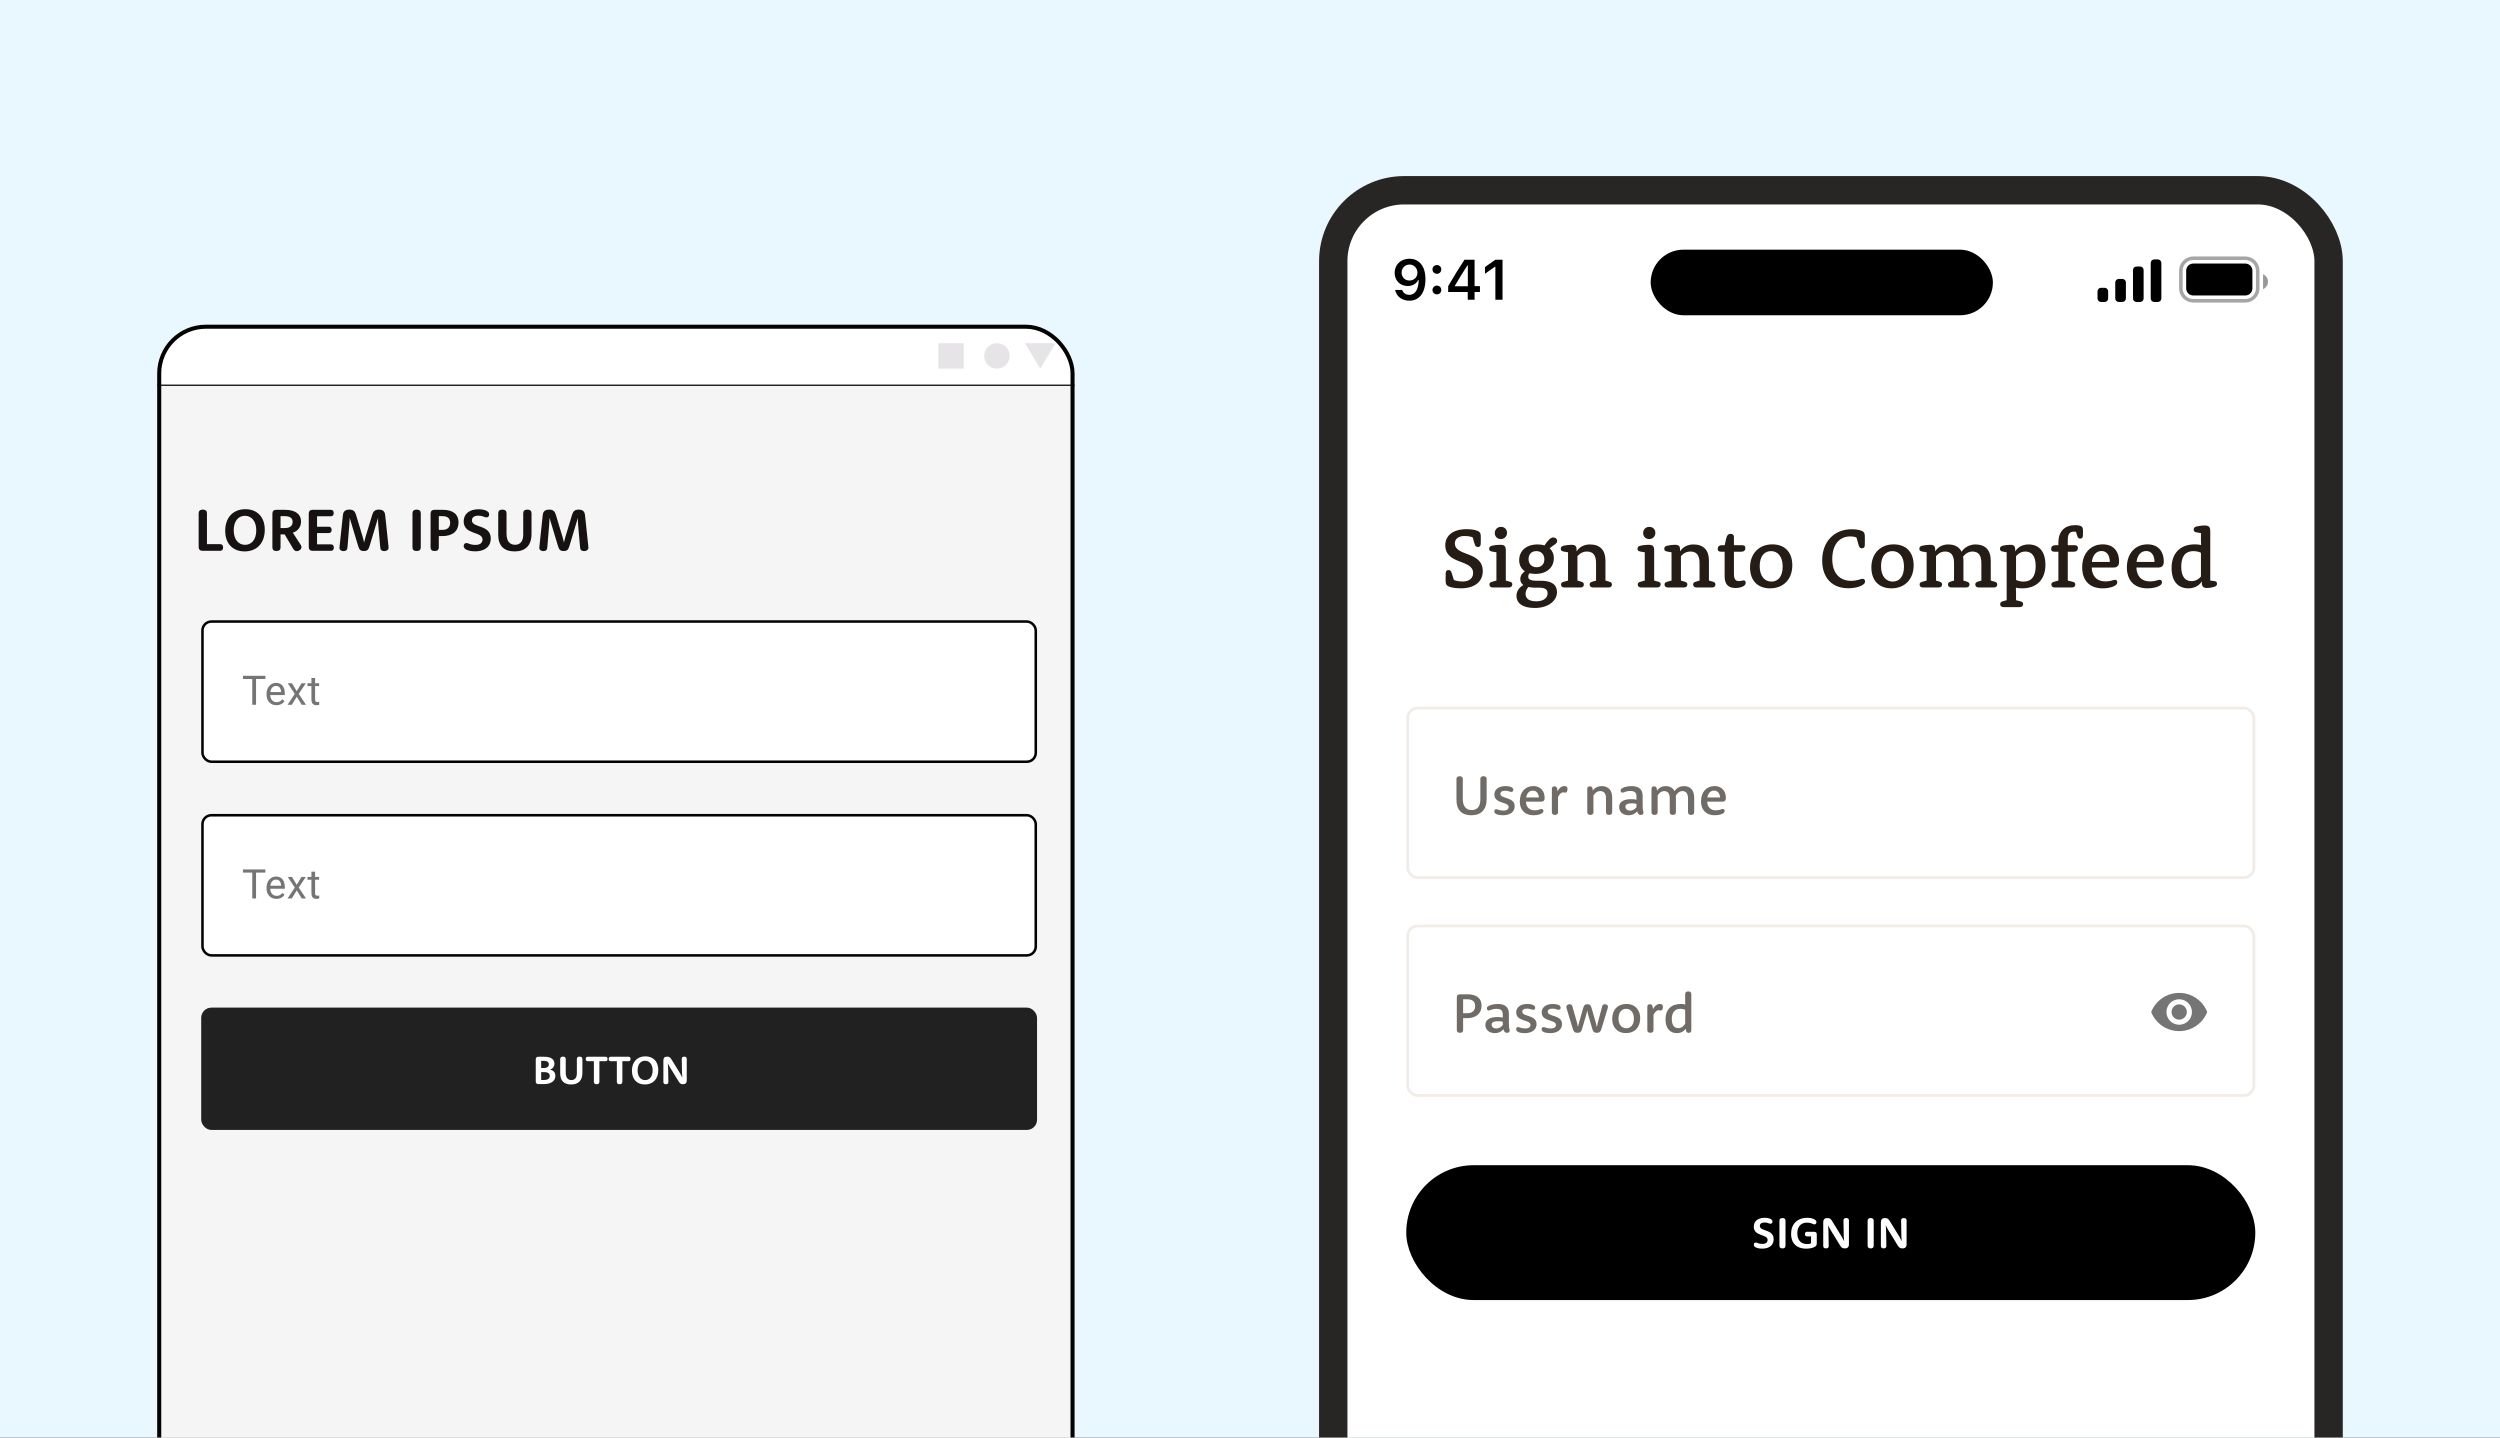
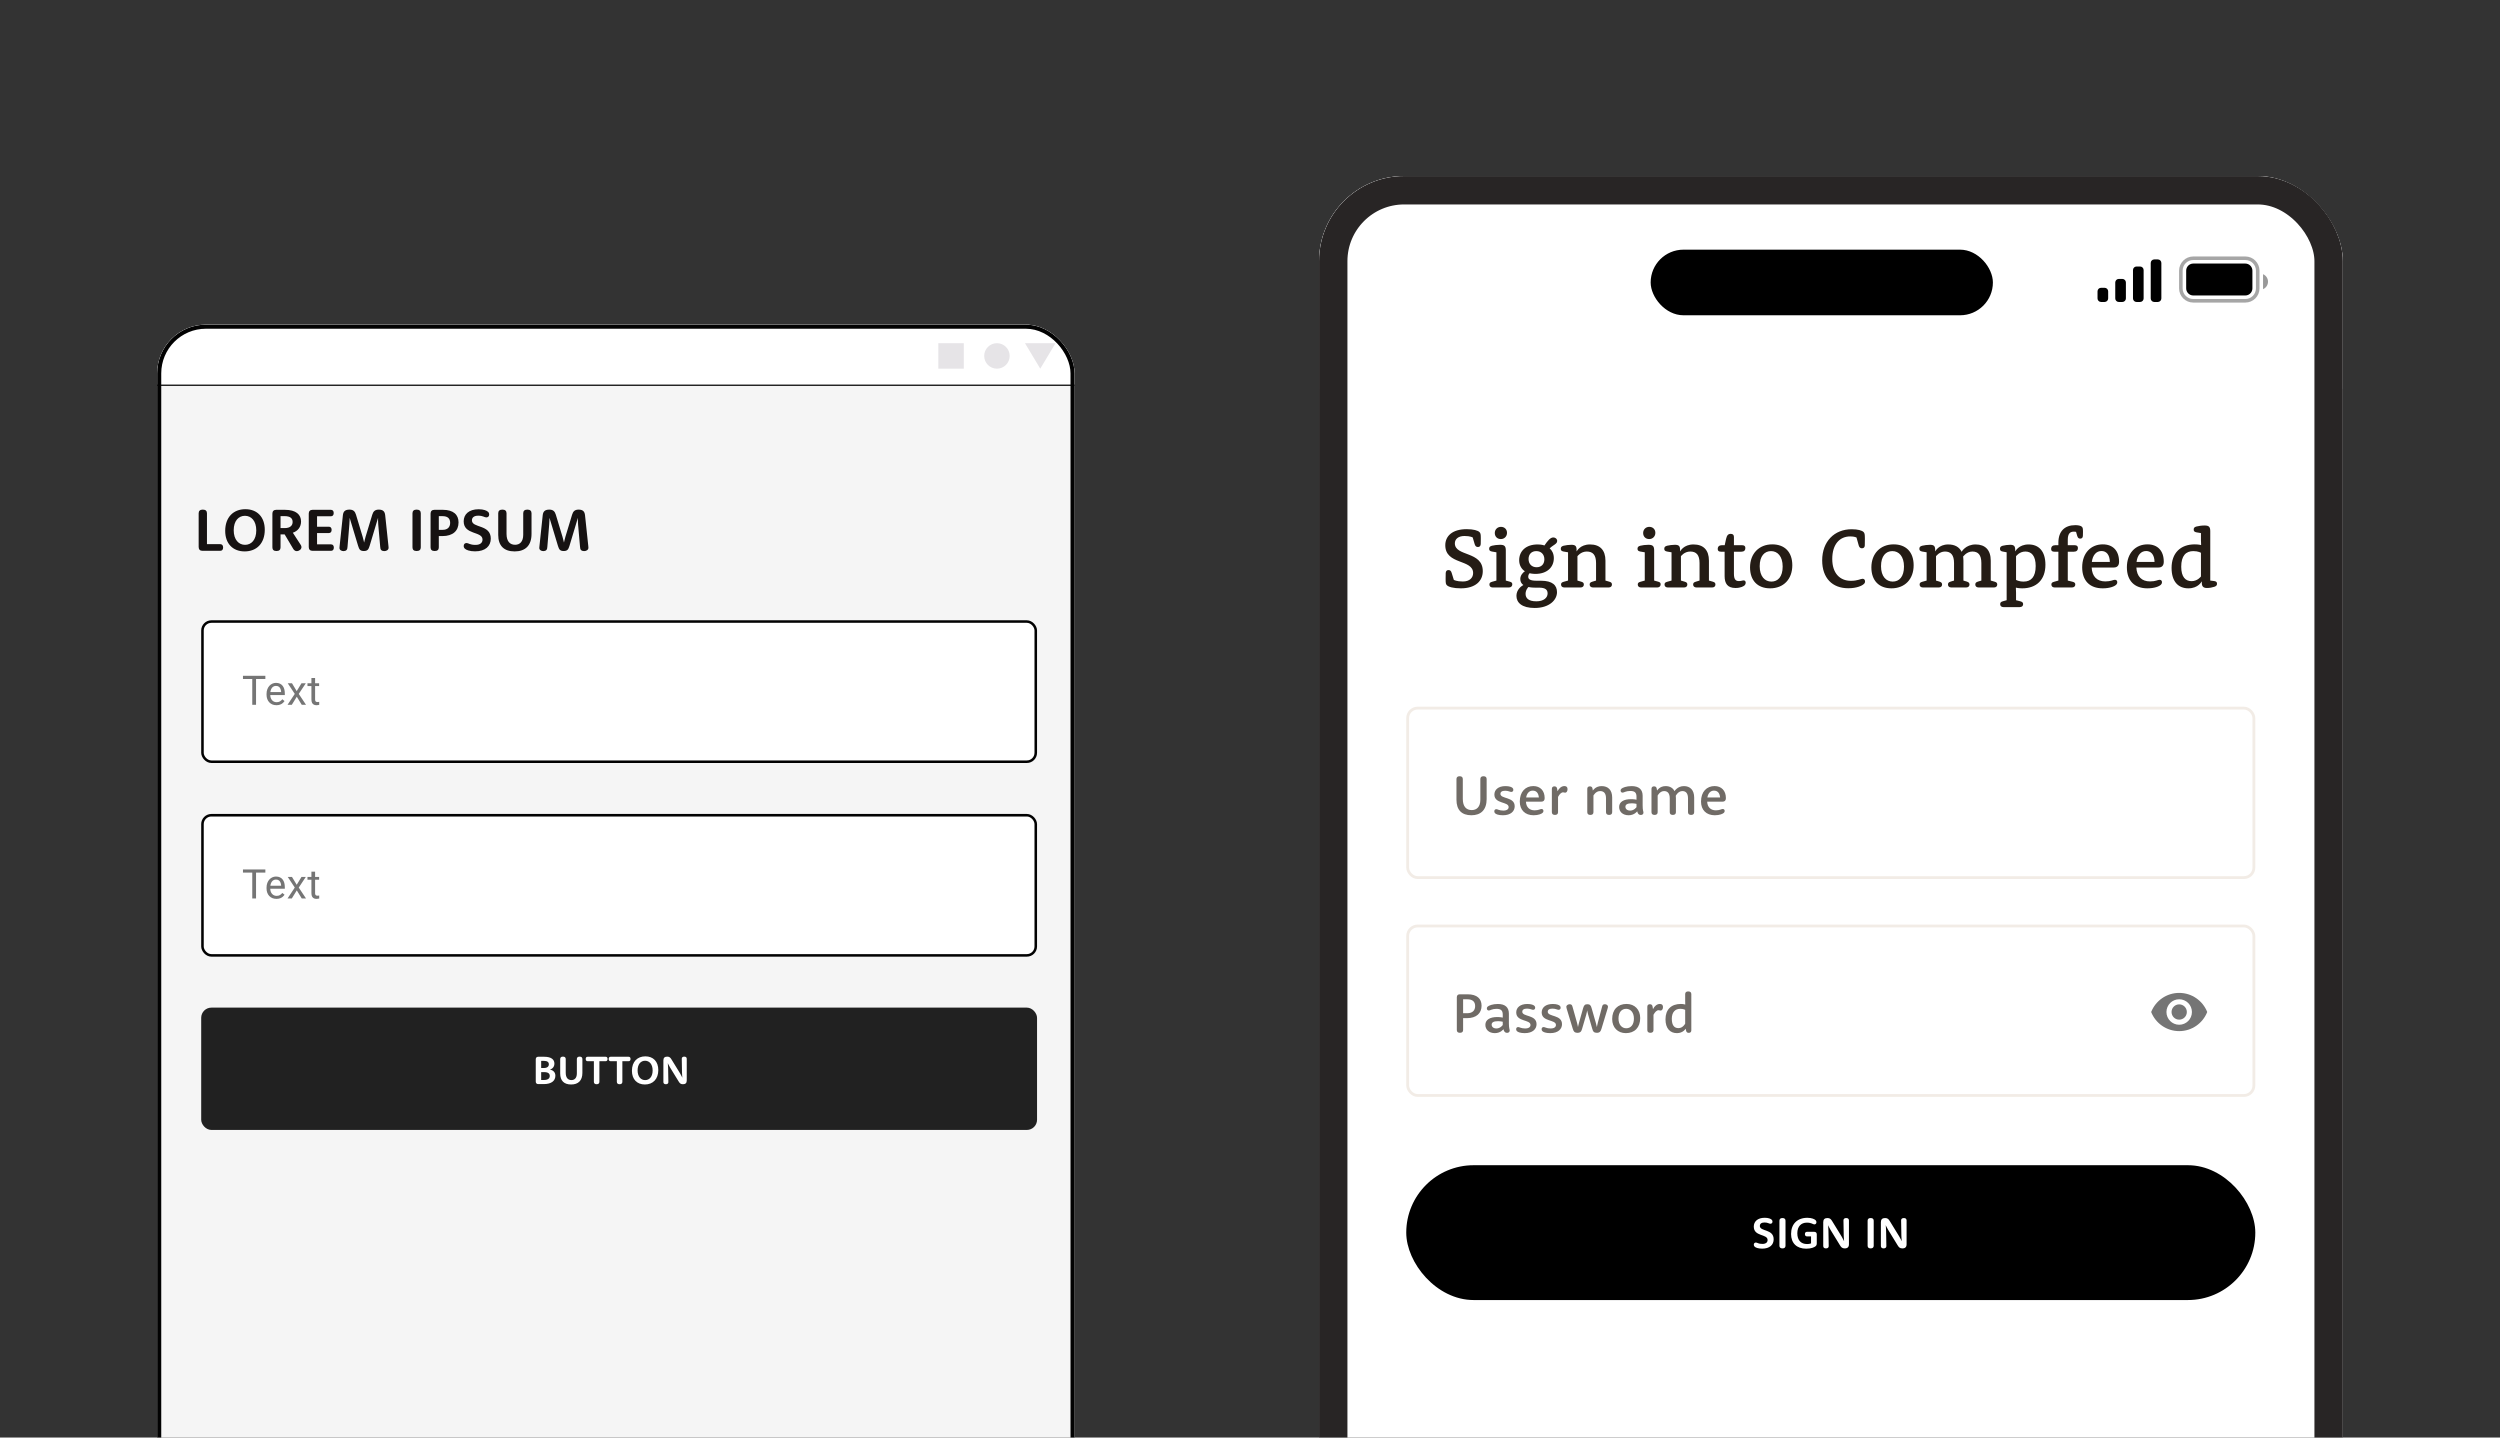
<svg xmlns="http://www.w3.org/2000/svg" width="800" height="460" viewBox="0 0 800 460" fill="none">
  <rect x="0" y="0" width="800" height="460" fill="#333333" stroke="none" />
  <g clip-path="url(#clip0_3424_28441)">
-     <rect width="800" height="460" fill="#E9F8FF" />
    <mask id="mask0_3424_28441" style="mask-type:luminance" maskUnits="userSpaceOnUse" x="0" y="0" width="800" height="460">
      <path d="M800 0H0V460H800V0Z" fill="white" />
    </mask>
    <g mask="url(#mask0_3424_28441)">
</g>
    <g clip-path="url(#clip1_3424_28441)">
      <rect x="50.297" y="103.896" width="293.566" height="543.914" rx="15.6" fill="#F5F5F5" />
      <rect x="64.79" y="198.899" width="266.656" height="44.85" rx="2.854" fill="white" />
      <rect x="64.79" y="198.899" width="266.656" height="44.85" rx="2.854" stroke="#020202" stroke-width="0.815" />
      <path d="M81.934 216.263V225.539H80.723V216.263H81.934ZM84.915 216.263V217.27H77.748V216.263H84.915ZM88.459 225.666C87.979 225.666 87.543 225.586 87.153 225.424C86.766 225.259 86.433 225.027 86.153 224.73C85.876 224.433 85.664 224.08 85.516 223.672C85.367 223.265 85.293 222.819 85.293 222.335V222.067C85.293 221.506 85.375 221.007 85.541 220.57C85.707 220.128 85.932 219.754 86.216 219.449C86.501 219.143 86.824 218.911 87.185 218.754C87.546 218.597 87.919 218.518 88.306 218.518C88.799 218.518 89.223 218.603 89.58 218.773C89.941 218.943 90.236 219.181 90.466 219.487C90.695 219.788 90.865 220.145 90.975 220.557C91.086 220.965 91.141 221.411 91.141 221.895V222.424H85.993V221.462H89.962V221.373C89.945 221.067 89.882 220.769 89.771 220.481C89.665 220.192 89.495 219.954 89.261 219.767C89.028 219.58 88.709 219.487 88.306 219.487C88.038 219.487 87.792 219.544 87.567 219.659C87.342 219.769 87.149 219.935 86.987 220.156C86.826 220.377 86.701 220.646 86.611 220.965C86.522 221.283 86.478 221.651 86.478 222.067V222.335C86.478 222.662 86.522 222.97 86.611 223.258C86.705 223.543 86.838 223.793 87.013 224.01C87.191 224.227 87.406 224.397 87.656 224.52C87.911 224.643 88.2 224.704 88.522 224.704C88.939 224.704 89.291 224.62 89.58 224.45C89.869 224.28 90.122 224.053 90.338 223.768L91.052 224.335C90.903 224.56 90.714 224.775 90.485 224.978C90.255 225.182 89.973 225.348 89.637 225.475C89.306 225.603 88.913 225.666 88.459 225.666ZM93.436 218.646L94.946 221.156L96.475 218.646H97.857L95.602 222.048L97.927 225.539H96.564L94.971 222.953L93.378 225.539H92.009L94.328 222.048L92.079 218.646H93.436ZM102.12 218.646V219.551H98.393V218.646H102.12ZM99.655 216.97H100.833V223.832C100.833 224.065 100.87 224.242 100.942 224.36C101.014 224.479 101.107 224.558 101.222 224.596C101.337 224.634 101.46 224.654 101.592 224.654C101.689 224.654 101.791 224.645 101.897 224.628C102.008 224.607 102.091 224.59 102.146 224.577L102.152 225.539C102.059 225.569 101.936 225.596 101.783 225.622C101.634 225.652 101.454 225.666 101.241 225.666C100.952 225.666 100.687 225.609 100.445 225.494C100.203 225.38 100.01 225.189 99.865 224.921C99.725 224.649 99.655 224.284 99.655 223.825V216.97Z" fill="#757575" />
      <rect x="64.79" y="260.873" width="266.656" height="44.85" rx="2.854" fill="white" />
      <rect x="64.79" y="260.873" width="266.656" height="44.85" rx="2.854" stroke="#020202" stroke-width="0.815" />
      <path d="M81.934 278.237V287.513H80.723V278.237H81.934ZM84.915 278.237V279.243H77.748V278.237H84.915ZM88.459 287.64C87.979 287.64 87.543 287.559 87.153 287.398C86.766 287.232 86.433 287.001 86.153 286.704C85.876 286.406 85.664 286.054 85.516 285.646C85.367 285.238 85.293 284.792 85.293 284.308V284.041C85.293 283.48 85.375 282.981 85.541 282.543C85.707 282.102 85.932 281.728 86.216 281.422C86.501 281.116 86.824 280.885 87.185 280.728C87.546 280.571 87.919 280.492 88.306 280.492C88.799 280.492 89.223 280.577 89.58 280.747C89.941 280.917 90.236 281.155 90.466 281.46C90.695 281.762 90.865 282.119 90.975 282.531C91.086 282.938 91.141 283.384 91.141 283.869V284.397H85.993V283.435H89.962V283.346C89.945 283.04 89.882 282.743 89.771 282.454C89.665 282.165 89.495 281.928 89.261 281.741C89.028 281.554 88.709 281.46 88.306 281.46C88.038 281.46 87.792 281.518 87.567 281.632C87.342 281.743 87.149 281.909 86.987 282.129C86.826 282.35 86.701 282.62 86.611 282.938C86.522 283.257 86.478 283.624 86.478 284.041V284.308C86.478 284.635 86.522 284.943 86.611 285.232C86.705 285.517 86.838 285.767 87.013 285.984C87.191 286.2 87.406 286.37 87.656 286.493C87.911 286.617 88.2 286.678 88.522 286.678C88.939 286.678 89.291 286.593 89.58 286.423C89.869 286.253 90.122 286.026 90.338 285.742L91.052 286.309C90.903 286.534 90.714 286.748 90.485 286.952C90.255 287.156 89.973 287.322 89.637 287.449C89.306 287.576 88.913 287.64 88.459 287.64ZM93.436 280.619L94.946 283.13L96.475 280.619H97.857L95.602 284.021L97.927 287.513H96.564L94.971 284.926L93.378 287.513H92.009L94.328 284.021L92.079 280.619H93.436ZM102.12 280.619V281.524H98.393V280.619H102.12ZM99.655 278.944H100.833V285.805C100.833 286.039 100.87 286.215 100.942 286.334C101.014 286.453 101.107 286.532 101.222 286.57C101.337 286.608 101.46 286.627 101.592 286.627C101.689 286.627 101.791 286.619 101.897 286.602C102.008 286.58 102.091 286.563 102.146 286.551L102.152 287.513C102.059 287.542 101.936 287.57 101.783 287.596C101.634 287.625 101.454 287.64 101.241 287.64C100.952 287.64 100.687 287.583 100.445 287.468C100.203 287.353 100.01 287.162 99.865 286.895C99.725 286.623 99.655 286.258 99.655 285.799V278.944Z" fill="#757575" />
      <rect x="64.383" y="322.439" width="267.472" height="39.142" rx="3.262" fill="#212121" />
      <path d="M173.175 345.596H174.095C175.377 345.596 175.923 345.05 175.923 344.314C175.923 343.565 175.435 343.076 174.095 343.076H173.175V345.596ZM173.175 341.762H174.032C175.143 341.762 175.631 341.267 175.631 340.588C175.631 339.915 175.193 339.477 174.051 339.477H173.175V341.762ZM171.442 346.104V338.969C171.442 338.461 171.734 338.163 172.248 338.163H174.133C176.476 338.163 177.409 339.096 177.409 340.347C177.409 341.299 176.869 341.984 176.012 342.27V342.289C177.053 342.467 177.72 343.171 177.72 344.231C177.72 345.768 176.583 346.91 174.006 346.91H172.248C171.734 346.91 171.442 346.612 171.442 346.104ZM179.262 343.514V338.899C179.262 338.404 179.554 338.119 180.151 338.119C180.748 338.119 181.033 338.404 181.033 338.899V343.286C181.033 344.93 181.789 345.622 182.861 345.622C183.864 345.622 184.594 344.955 184.594 343.489V338.899C184.594 338.404 184.88 338.119 185.477 338.119C186.073 338.119 186.365 338.404 186.365 338.899V343.311C186.365 345.787 185.039 347.037 182.766 347.037C180.487 347.037 179.262 345.831 179.262 343.514ZM190.041 339.585H188.041C187.66 339.585 187.425 339.35 187.425 338.874C187.425 338.398 187.66 338.163 188.041 338.163H193.805C194.186 338.163 194.42 338.398 194.42 338.874C194.42 339.35 194.186 339.585 193.805 339.585H191.805V346.174C191.805 346.669 191.52 346.955 190.923 346.955C190.326 346.955 190.041 346.669 190.041 346.174V339.585ZM197.391 339.585H195.392C195.011 339.585 194.776 339.35 194.776 338.874C194.776 338.398 195.011 338.163 195.392 338.163H201.155C201.536 338.163 201.771 338.398 201.771 338.874C201.771 339.35 201.536 339.585 201.155 339.585H199.156V346.174C199.156 346.669 198.87 346.955 198.273 346.955C197.677 346.955 197.391 346.669 197.391 346.174V339.585ZM202.215 342.657C202.215 339.756 203.948 338.03 206.519 338.03C209.014 338.03 210.658 339.674 210.658 342.416C210.658 345.311 208.931 347.037 206.36 347.037C203.866 347.037 202.215 345.393 202.215 342.657ZM204.031 342.524C204.031 344.555 205.11 345.634 206.449 345.634C207.789 345.634 208.842 344.574 208.842 342.549C208.842 340.512 207.77 339.439 206.424 339.439C205.091 339.439 204.031 340.493 204.031 342.524ZM212.283 346.25V339.325C212.283 338.519 212.683 338.119 213.508 338.119C214.263 338.119 214.542 338.468 214.904 339.058L217.646 343.521C218.027 344.162 218.319 344.815 218.319 344.815L218.351 344.803C218.351 344.803 218.262 344.047 218.243 343.254L218.167 338.823C218.148 338.392 218.434 338.119 218.967 338.119C219.494 338.119 219.76 338.385 219.76 338.823V345.742C219.76 346.555 219.36 346.955 218.535 346.955C217.78 346.955 217.494 346.612 217.132 346.015L214.396 341.553C214.016 340.912 213.717 340.258 213.717 340.258L213.692 340.271C213.692 340.271 213.781 341.026 213.8 341.819L213.876 346.25C213.895 346.682 213.609 346.955 213.076 346.955C212.549 346.955 212.283 346.688 212.283 346.25Z" fill="white" />
      <path d="M66.228 174.129H70.465C71.036 174.129 71.398 174.481 71.398 175.195C71.398 175.909 71.045 176.262 70.465 176.262H64.78C64.009 176.262 63.571 175.814 63.571 175.052V164.246C63.571 163.503 63.999 163.074 64.894 163.074C65.799 163.074 66.228 163.503 66.228 164.246V174.129ZM72.064 169.882C72.064 165.531 74.664 162.941 78.52 162.941C82.262 162.941 84.728 165.407 84.728 169.521C84.728 173.862 82.138 176.452 78.282 176.452C74.54 176.452 72.064 173.986 72.064 169.882ZM74.787 169.682C74.787 172.729 76.406 174.348 78.415 174.348C80.424 174.348 82.005 172.758 82.005 169.72C82.005 166.664 80.395 165.055 78.377 165.055C76.377 165.055 74.787 166.635 74.787 169.682ZM89.774 171.006V175.157C89.774 175.9 89.355 176.328 88.47 176.328C87.575 176.328 87.165 175.9 87.165 175.157V164.35C87.165 163.589 87.603 163.141 88.374 163.141H91.174C94.763 163.141 96.335 164.703 96.335 166.874C96.335 168.673 95.287 169.939 93.707 170.473L96.163 174.253C96.382 174.586 96.468 174.795 96.468 175.062C96.468 175.786 95.716 176.357 94.973 176.357C94.611 176.357 94.335 176.224 94.135 176.024C93.973 175.862 93.888 175.729 93.735 175.471L91.088 171.006H89.774ZM89.774 168.987H91.117C92.831 168.987 93.64 168.187 93.64 167.035C93.64 165.883 92.926 165.16 91.04 165.16H89.774V168.987ZM101.457 170.577V174.196H105.932C106.475 174.196 106.827 174.548 106.827 175.233C106.827 175.909 106.475 176.262 105.932 176.262H100.01C99.239 176.262 98.8 175.814 98.8 175.052V164.35C98.8 163.589 99.239 163.141 100.01 163.141H105.885C106.437 163.141 106.789 163.493 106.789 164.169C106.789 164.855 106.437 165.207 105.885 165.207H101.457V168.549H105.237C105.77 168.549 106.123 168.902 106.123 169.568C106.123 170.225 105.77 170.577 105.237 170.577H101.457ZM108.674 174.776L109.722 164.884C109.788 164.274 109.95 163.865 110.245 163.57C110.55 163.265 111.064 163.074 111.807 163.074C113.073 163.074 113.597 163.655 113.911 164.684L116.044 171.749C116.33 172.682 116.501 173.558 116.501 173.558H116.539C116.539 173.558 116.71 172.682 116.987 171.758L119.129 164.693C119.443 163.655 119.967 163.074 121.224 163.074C121.938 163.074 122.433 163.255 122.738 163.56C123.042 163.865 123.195 164.284 123.261 164.884L124.309 174.757C124.337 175.014 124.347 175.148 124.347 175.291C124.347 175.919 123.737 176.357 122.957 176.357C122.576 176.357 122.204 176.233 121.985 176.014C121.738 175.767 121.7 175.405 121.662 174.967L121.033 167.797C120.948 166.769 120.986 165.807 120.986 165.807H120.948L118.281 174.681C118.11 175.252 117.929 175.671 117.672 175.928C117.386 176.214 116.987 176.328 116.444 176.328C115.892 176.328 115.482 176.214 115.197 175.928C114.949 175.681 114.768 175.233 114.597 174.681L111.921 165.798H111.883C111.883 165.798 111.883 166.74 111.797 167.788L111.207 174.967C111.169 175.405 111.14 175.757 110.874 176.024C110.664 176.233 110.322 176.357 109.95 176.357C109.236 176.357 108.627 175.976 108.627 175.338C108.627 175.186 108.646 175.043 108.674 174.776ZM131.992 175.157V164.246C131.992 163.503 132.421 163.074 133.316 163.074C134.22 163.074 134.649 163.503 134.649 164.246V175.157C134.649 175.9 134.22 176.328 133.316 176.328C132.421 176.328 131.992 175.9 131.992 175.157ZM140.419 171.549V175.157C140.419 175.9 140 176.328 139.095 176.328C138.191 176.328 137.782 175.9 137.782 175.157V164.35C137.782 163.589 138.219 163.141 138.991 163.141H141.742C145.123 163.141 146.732 164.75 146.732 167.159C146.732 169.816 144.989 171.549 141.533 171.549H140.419ZM140.419 169.549H141.676C143.19 169.549 144.047 168.702 144.047 167.321C144.047 165.931 143.285 165.169 141.609 165.169H140.419V169.549ZM148.379 166.826C148.379 164.607 150.017 162.96 153.168 162.96C154.739 162.96 155.777 163.389 156.187 163.798C156.463 164.074 156.539 164.312 156.539 164.655C156.539 165.236 156.158 165.569 155.625 165.569C154.996 165.569 154.577 165.017 153.044 165.017C151.645 165.017 151.016 165.645 151.016 166.512C151.016 169.063 157.053 167.73 157.053 172.358C157.053 174.729 155.349 176.433 152.026 176.433C150.255 176.433 149.15 175.967 148.76 175.576C148.493 175.31 148.388 175.062 148.388 174.7C148.388 174.11 148.769 173.767 149.302 173.767C149.931 173.767 150.321 174.367 152.149 174.367C153.692 174.367 154.406 173.653 154.406 172.663C154.406 169.93 148.379 171.263 148.379 166.826ZM159.433 171.168V164.246C159.433 163.503 159.871 163.074 160.766 163.074C161.661 163.074 162.09 163.503 162.09 164.246V170.825C162.09 173.291 163.223 174.329 164.832 174.329C166.336 174.329 167.431 173.329 167.431 171.13V164.246C167.431 163.503 167.86 163.074 168.755 163.074C169.65 163.074 170.088 163.503 170.088 164.246V170.863C170.088 174.576 168.098 176.452 164.689 176.452C161.271 176.452 159.433 174.643 159.433 171.168ZM172.621 174.776L173.668 164.884C173.735 164.274 173.896 163.865 174.192 163.57C174.496 163.265 175.011 163.074 175.753 163.074C177.02 163.074 177.543 163.655 177.857 164.684L179.99 171.749C180.276 172.682 180.447 173.558 180.447 173.558H180.485C180.485 173.558 180.657 172.682 180.933 171.758L183.075 164.693C183.389 163.655 183.913 163.074 185.17 163.074C185.884 163.074 186.379 163.255 186.684 163.56C186.989 163.865 187.141 164.284 187.208 164.884L188.255 174.757C188.283 175.014 188.293 175.148 188.293 175.291C188.293 175.919 187.684 176.357 186.903 176.357C186.522 176.357 186.151 176.233 185.932 176.014C185.684 175.767 185.646 175.405 185.608 174.967L184.98 167.797C184.894 166.769 184.932 165.807 184.932 165.807H184.894L182.228 174.681C182.056 175.252 181.875 175.671 181.618 175.928C181.333 176.214 180.933 176.328 180.39 176.328C179.838 176.328 179.428 176.214 179.143 175.928C178.895 175.681 178.714 175.233 178.543 174.681L175.867 165.798H175.829C175.829 165.798 175.829 166.74 175.744 167.788L175.153 174.967C175.115 175.405 175.087 175.757 174.82 176.024C174.611 176.233 174.268 176.357 173.896 176.357C173.182 176.357 172.573 175.976 172.573 175.338C172.573 175.186 172.592 175.043 172.621 174.776Z" fill="#161212" />
      <g clip-path="url(#clip2_3424_28441)">
        <rect width="293.567" height="19.571" transform="translate(50.297 103.896)" fill="white" />
        <rect x="50.297" y="123.081" width="294" height="0.815" fill="#020202" />
        <path fill-rule="evenodd" clip-rule="evenodd" d="M332.881 117.974L337.774 109.819H327.988L332.881 117.974Z" fill="#E6E4E7" />
        <rect x="300.262" y="109.819" width="8.155" height="8.155" fill="#E6E4E7" />
        <circle cx="319.019" cy="113.897" r="4.077" fill="#E6E4E7" />
      </g>
    </g>
    <rect x="50.947" y="104.546" width="292.267" height="542.614" rx="14.95" stroke="#020202" stroke-width="1.3" />
    <g clip-path="url(#clip3_3424_28441)">
      <rect x="422.098" y="56.344" width="327.6" height="533" rx="27.237" fill="white" />
      <rect width="327.928" height="68.093" transform="translate(422.102 56.344)" fill="white" />
-       <path d="M451.035 82.793C453.766 82.793 456.142 84.735 456.142 89.345V89.363C456.142 93.672 454.2 96.225 450.982 96.225C448.632 96.225 446.877 94.833 446.469 92.874L446.451 92.776H448.703L448.73 92.865C449.067 93.761 449.856 94.346 450.982 94.346C453.012 94.346 453.872 92.36 453.97 89.913C453.97 89.815 453.978 89.718 453.978 89.62H453.801C453.331 90.631 452.214 91.526 450.459 91.526C448.003 91.526 446.283 89.735 446.283 87.306V87.288C446.283 84.691 448.26 82.793 451.035 82.793ZM451.026 89.771C452.471 89.771 453.579 88.725 453.579 87.279V87.262C453.579 85.799 452.471 84.655 451.053 84.655C449.643 84.655 448.517 85.781 448.517 87.209V87.226C448.517 88.707 449.572 89.771 451.026 89.771ZM459.804 87.616C458.997 87.616 458.394 86.996 458.394 86.215C458.394 85.426 458.997 84.815 459.804 84.815C460.62 84.815 461.214 85.426 461.214 86.215C461.214 86.996 460.62 87.616 459.804 87.616ZM459.804 94.195C458.997 94.195 458.394 93.583 458.394 92.794C458.394 92.005 458.997 91.393 459.804 91.393C460.62 91.393 461.214 92.005 461.214 92.794C461.214 93.583 460.62 94.195 459.804 94.195ZM469.672 95.906V93.45H463.413V91.579C465.071 88.698 466.888 85.754 468.626 83.112H471.862V91.562H473.582V93.45H471.862V95.906H469.672ZM465.541 91.615H469.708V84.939H469.575C468.263 86.942 466.782 89.31 465.541 91.482V91.615ZM478.521 95.906V85.364H478.371L475.188 87.616V85.462L478.53 83.112H480.809V95.906H478.521Z" fill="black" />
      <rect x="528.211" y="79.893" width="109.516" height="20.995" rx="10.498" fill="black" />
      <path d="M682.556 86.418C682.556 85.791 683.064 85.283 683.691 85.283H684.826C685.452 85.283 685.96 85.791 685.96 86.418V95.497C685.96 96.124 685.452 96.632 684.826 96.632H683.691C683.064 96.632 682.556 96.124 682.556 95.497V86.418Z" fill="black" />
      <path d="M688.23 84.149C688.23 83.522 688.738 83.014 689.365 83.014H690.5C691.127 83.014 691.635 83.522 691.635 84.149V95.497C691.635 96.124 691.127 96.632 690.5 96.632H689.365C688.738 96.632 688.23 96.124 688.23 95.497V84.149Z" fill="black" />
      <path d="M676.881 90.39C676.881 89.764 677.39 89.255 678.016 89.255H679.151C679.778 89.255 680.286 89.764 680.286 90.39V95.497C680.286 96.124 679.778 96.632 679.151 96.632H678.016C677.39 96.632 676.881 96.124 676.881 95.497V90.39Z" fill="black" />
      <path d="M671.207 93.228C671.207 92.601 671.715 92.093 672.342 92.093H673.477C674.104 92.093 674.612 92.601 674.612 93.228V95.497C674.612 96.124 674.104 96.632 673.477 96.632H672.342C671.715 96.632 671.207 96.124 671.207 95.497V93.228Z" fill="black" />
      <path opacity="0.35" d="M701.848 82.637H718.499C720.693 82.637 722.471 84.415 722.471 86.609V92.283C722.471 94.477 720.693 96.255 718.499 96.255H701.848C699.654 96.255 697.876 94.477 697.876 92.283V86.609C697.876 84.415 699.654 82.637 701.848 82.637Z" stroke="black" stroke-width="1.135" />
      <path opacity="0.4" d="M724.172 87.744V92.534C725.135 92.128 725.762 91.184 725.762 90.139C725.762 89.093 725.135 88.15 724.172 87.744" fill="black" />
      <path d="M699.578 86.609C699.578 85.355 700.594 84.339 701.848 84.339H718.499C719.753 84.339 720.769 85.355 720.769 86.609V92.283C720.769 93.537 719.753 94.553 718.499 94.553H701.848C700.594 94.553 699.578 93.537 699.578 92.283V86.609Z" fill="black" />
      <path d="M471.891 174.113L471.262 171.982C471.262 171.982 470.497 171.517 468.639 171.517C466.59 171.517 465.552 172.555 465.552 173.867C465.552 178.157 474.487 176.272 474.487 182.775C474.487 185.917 472.137 188.267 467.464 188.267C465.032 188.267 463.529 187.803 463.01 187.284C462.682 186.956 462.6 186.628 462.6 185.398V184.988C462.6 184.278 462.6 184.005 462.628 183.349C462.682 182.693 463.01 182.42 463.529 182.42C464.049 182.42 464.349 182.693 464.54 183.349L465.224 185.562C465.224 185.562 466.098 186.081 468.12 186.081C470.251 186.081 471.399 184.906 471.399 183.376C471.399 178.868 462.491 180.808 462.491 174.468C462.491 171.572 464.704 169.331 469.35 169.331C471.508 169.331 472.929 169.768 473.421 170.26C473.776 170.615 473.858 170.943 473.858 172.173V172.501C473.858 173.157 473.858 173.457 473.831 174.113C473.776 174.769 473.449 175.042 472.929 175.042C472.41 175.042 472.082 174.769 471.891 174.113ZM478.853 185.781V176.736L477.405 176.49C476.749 176.354 476.53 176.108 476.53 175.616C476.53 175.097 476.749 174.823 477.432 174.632C478.115 174.468 479.072 174.332 480.028 174.332C481.421 174.332 481.859 174.769 481.859 176.135V185.781L483.143 186.136C483.744 186.3 483.935 186.546 483.935 186.983C483.935 187.584 483.526 187.994 482.842 187.994H477.678C476.995 187.994 476.612 187.612 476.612 187.065C476.612 186.573 476.804 186.355 477.487 186.163L478.853 185.781ZM478.334 170.561C478.334 169.44 479.181 168.593 480.301 168.593C481.449 168.593 482.241 169.386 482.241 170.506C482.241 171.654 481.394 172.501 480.274 172.501C479.126 172.501 478.334 171.708 478.334 170.561ZM491.736 185.835H493.102C496.819 185.835 498.24 187.311 498.24 189.497C498.24 192.038 495.726 194.552 491.108 194.552C486.982 194.552 485.26 192.831 485.26 190.672C485.26 188.732 486.763 187.584 487.473 187.202C486.927 186.819 486.49 186.218 486.49 185.289C486.49 184.032 487.446 183.13 487.965 182.802C486.954 182.174 486.134 180.944 486.134 179.277C486.134 176.354 488.293 174.222 492.037 174.222C493.458 174.222 494.223 174.55 494.223 174.55C495.261 173.02 496.108 171.982 497.065 171.982C497.775 171.982 498.322 172.501 498.294 173.102C498.294 174.086 497.119 174.304 495.89 175.479C496.627 176.08 497.229 177.173 497.229 178.594C497.229 181.518 495.07 183.649 491.326 183.649C490.315 183.649 489.468 183.431 489.468 183.431C489.468 183.431 489.031 183.841 489.031 184.524C489.031 185.316 489.577 185.835 491.736 185.835ZM492.474 188.049H491.244C489.823 188.049 489.113 187.83 489.113 187.83C489.113 187.83 488.184 188.705 488.184 190.016C488.184 191.437 489.14 192.421 491.627 192.421C494.031 192.421 495.234 191.246 495.234 189.907C495.234 188.732 494.551 188.049 492.474 188.049ZM489.14 178.895C489.14 180.48 490.179 181.518 491.709 181.518C493.212 181.518 494.195 180.562 494.195 178.977C494.195 177.392 493.157 176.354 491.627 176.354C490.124 176.354 489.14 177.31 489.14 178.895ZM501.775 185.781V176.736L500.327 176.49C499.671 176.354 499.453 176.108 499.453 175.616C499.453 175.097 499.671 174.823 500.354 174.632C501.037 174.468 502.021 174.332 502.841 174.332C504.098 174.332 504.508 174.741 504.508 175.944V176.381L504.562 176.408C504.562 176.408 505.628 174.222 508.798 174.222C511.967 174.222 513.744 175.998 513.744 179.414V185.781L514.973 186.136C515.629 186.327 515.82 186.573 515.82 187.065C515.82 187.612 515.438 187.994 514.755 187.994H509.781C509.098 187.994 508.688 187.612 508.688 187.065C508.688 186.573 508.907 186.327 509.563 186.136L510.738 185.781V180.179C510.738 177.556 509.699 176.49 507.759 176.49C505.847 176.49 504.781 177.993 504.781 177.993V185.781L505.983 186.136C506.639 186.327 506.83 186.573 506.83 187.065C506.83 187.612 506.448 187.994 505.765 187.994H500.6C499.917 187.994 499.534 187.612 499.534 187.065C499.534 186.573 499.726 186.355 500.409 186.163L501.775 185.781ZM526.325 185.781V176.736L524.877 176.49C524.221 176.354 524.003 176.108 524.003 175.616C524.003 175.097 524.221 174.823 524.904 174.632C525.587 174.468 526.544 174.332 527.5 174.332C528.894 174.332 529.331 174.769 529.331 176.135V185.781L530.615 186.136C531.216 186.3 531.408 186.546 531.408 186.983C531.408 187.584 530.998 187.994 530.315 187.994H525.15C524.467 187.994 524.085 187.612 524.085 187.065C524.085 186.573 524.276 186.355 524.959 186.163L526.325 185.781ZM525.806 170.561C525.806 169.44 526.653 168.593 527.773 168.593C528.921 168.593 529.714 169.386 529.714 170.506C529.714 171.654 528.866 172.501 527.746 172.501C526.598 172.501 525.806 171.708 525.806 170.561ZM534.891 185.781V176.736L533.443 176.49C532.787 176.354 532.568 176.108 532.568 175.616C532.568 175.097 532.787 174.823 533.47 174.632C534.153 174.468 535.137 174.332 535.957 174.332C537.214 174.332 537.624 174.741 537.624 175.944V176.381L537.678 176.408C537.678 176.408 538.744 174.222 541.914 174.222C545.083 174.222 546.859 175.998 546.859 179.414V185.781L548.089 186.136C548.745 186.327 548.936 186.573 548.936 187.065C548.936 187.612 548.554 187.994 547.871 187.994H542.897C542.214 187.994 541.804 187.612 541.804 187.065C541.804 186.573 542.023 186.327 542.679 186.136L543.854 185.781V180.179C543.854 177.556 542.815 176.49 540.875 176.49C538.962 176.49 537.897 177.993 537.897 177.993V185.781L539.099 186.136C539.755 186.327 539.946 186.573 539.946 187.065C539.946 187.612 539.564 187.994 538.88 187.994H533.716C533.033 187.994 532.65 187.612 532.65 187.065C532.65 186.573 532.842 186.355 533.525 186.163L534.891 185.781ZM551.879 184.36V176.545H550.731C549.994 176.545 549.666 176.272 549.666 175.643C549.666 174.96 550.13 174.468 550.95 174.468H551.906L552.344 172.446C552.617 171.271 553.027 170.834 553.846 170.834C554.502 170.834 554.857 171.162 554.857 171.818V174.468H557.481C558.218 174.468 558.519 174.796 558.519 175.37C558.519 176.108 558.082 176.545 557.235 176.545H554.857V183.595C554.857 185.316 555.349 185.945 556.442 185.945C557.207 185.945 557.59 185.726 557.973 185.726C558.355 185.726 558.628 185.999 558.628 186.464C558.628 186.792 558.519 187.065 558.273 187.311C558 187.557 557.098 188.158 555.349 188.158C552.808 188.158 551.879 186.71 551.879 184.36ZM560.014 181.573C560.014 177.119 562.938 174.195 567.118 174.195C571.108 174.195 573.54 176.654 573.54 180.89C573.54 185.344 570.725 188.267 566.435 188.267C562.473 188.267 560.014 185.808 560.014 181.573ZM563.102 181.19C563.102 184.469 564.768 186.109 566.845 186.109C568.922 186.109 570.452 184.578 570.452 181.299C570.452 178.02 568.813 176.354 566.736 176.354C564.659 176.354 563.102 177.911 563.102 181.19ZM594.792 174.55L594.082 172.009C594.082 172.009 593.48 171.654 592.087 171.654C588.753 171.654 586.321 174.086 586.321 178.895C586.321 183.431 588.753 185.863 592.278 185.863C594.491 185.863 595.393 185.207 596.022 185.207C596.513 185.207 596.814 185.508 596.814 186.054C596.814 186.382 596.705 186.628 596.459 186.846C595.912 187.42 594.164 188.24 591.431 188.24C586.349 188.24 583.097 184.988 583.097 179.332C583.097 173.266 587.004 169.358 592.524 169.358C594.519 169.358 595.83 169.741 596.35 170.26C596.677 170.615 596.759 170.971 596.759 172.282V172.665C596.759 173.348 596.759 173.785 596.732 174.55C596.705 175.179 596.35 175.452 595.803 175.452C595.311 175.452 594.983 175.179 594.792 174.55ZM598.84 181.573C598.84 177.119 601.764 174.195 605.945 174.195C609.934 174.195 612.366 176.654 612.366 180.89C612.366 185.344 609.552 188.267 605.262 188.267C601.299 188.267 598.84 185.808 598.84 181.573ZM601.928 181.19C601.928 184.469 603.595 186.109 605.671 186.109C607.748 186.109 609.278 184.578 609.278 181.299C609.278 178.02 607.639 176.354 605.562 176.354C603.485 176.354 601.928 177.911 601.928 181.19ZM616.52 185.781V176.736L615.072 176.49C614.416 176.354 614.197 176.108 614.197 175.616C614.197 175.097 614.416 174.823 615.099 174.632C615.782 174.468 616.766 174.332 617.586 174.332C618.842 174.332 619.252 174.741 619.252 175.944V176.381L619.307 176.408C619.307 176.408 620.373 174.222 623.433 174.222C625.537 174.222 626.958 175.042 627.723 176.572C627.723 176.572 628.98 174.222 632.205 174.222C635.265 174.222 637.041 175.998 637.041 179.414V185.781L638.271 186.136C638.927 186.327 639.118 186.573 639.118 187.065C639.118 187.612 638.735 187.994 638.052 187.994H633.188C632.478 187.994 632.095 187.612 632.095 187.065C632.095 186.573 632.287 186.327 632.942 186.109L634.035 185.781V180.179C634.035 177.556 632.997 176.49 631.166 176.49C629.281 176.49 628.188 178.13 628.188 178.13C628.188 178.13 628.297 178.54 628.297 179.414V185.781L629.39 186.109C630.019 186.327 630.237 186.573 630.237 187.065C630.237 187.612 629.827 187.994 629.144 187.994H624.417C623.734 187.994 623.351 187.612 623.351 187.065C623.351 186.573 623.542 186.327 624.198 186.109L625.291 185.781V180.179C625.291 177.556 624.226 176.49 622.395 176.49C620.591 176.49 619.526 177.993 619.526 177.993V185.781L620.619 186.109C621.274 186.327 621.466 186.573 621.466 187.065C621.466 187.612 621.083 187.994 620.4 187.994H615.345C614.662 187.994 614.279 187.612 614.279 187.065C614.279 186.573 614.47 186.355 615.154 186.163L616.52 185.781ZM642.128 192.066V176.736L640.844 176.49C640.216 176.381 639.997 176.108 639.997 175.616C639.997 175.097 640.216 174.823 640.871 174.632C641.5 174.468 642.511 174.332 643.249 174.332C644.451 174.332 644.861 174.741 644.861 175.944V176.381L644.915 176.408C644.915 176.408 645.981 174.222 649.151 174.222C652.403 174.222 654.534 176.354 654.534 180.726C654.534 185.48 651.719 188.267 647.101 188.267C645.899 188.267 645.134 188.049 645.134 188.049L645.079 188.103C645.107 188.568 645.134 189.032 645.134 189.661V192.066L646.528 192.421C647.183 192.612 647.402 192.858 647.402 193.35C647.402 193.896 646.992 194.279 646.309 194.279H641.145C640.434 194.279 640.052 193.896 640.052 193.35C640.052 192.858 640.27 192.585 640.871 192.421L642.128 192.066ZM645.134 177.993V185.562C645.134 185.562 645.981 186.109 647.566 186.109C649.943 186.109 651.419 184.633 651.419 181.136C651.419 177.856 650.08 176.49 648.113 176.49C646.2 176.49 645.134 177.993 645.134 177.993ZM658.682 185.781V176.545H657.398C656.687 176.545 656.359 176.272 656.359 175.643C656.359 174.96 656.824 174.468 657.643 174.468H658.682V173.676C658.682 170.014 660.677 168.047 664.12 168.047C665.158 168.047 665.923 168.265 666.196 168.566C666.442 168.812 666.552 169.03 666.552 170.096V170.287C666.552 170.67 666.552 170.889 666.524 171.49C666.497 172.091 666.142 172.364 665.677 172.364C665.158 172.364 664.885 172.091 664.693 171.435L664.338 170.205C664.338 170.205 664.092 170.123 663.628 170.123C662.371 170.123 661.688 170.807 661.688 172.747V174.468H663.901C664.611 174.468 664.939 174.796 664.939 175.37C664.939 176.108 664.475 176.545 663.655 176.545H661.688V185.781L663.218 186.163C663.874 186.327 664.092 186.573 664.092 187.065C664.092 187.612 663.682 187.994 662.999 187.994H657.507C656.824 187.994 656.441 187.612 656.441 187.065C656.441 186.573 656.632 186.355 657.316 186.163L658.682 185.781ZM676.437 181.6H669.332C669.469 184.497 671.054 186.054 673.705 186.054C675.535 186.054 676.164 185.535 676.765 185.535C677.257 185.535 677.53 185.835 677.53 186.327C677.53 186.628 677.421 186.874 677.202 187.092C676.656 187.639 675.153 188.267 672.857 188.267C668.731 188.267 666.299 185.835 666.299 181.545C666.299 176.982 669.087 174.195 672.885 174.195C676.109 174.195 678.104 176.19 678.104 179.769C678.104 180.972 677.503 181.6 676.437 181.6ZM669.387 179.824H675.153C675.098 177.419 673.978 176.326 672.475 176.326C670.781 176.326 669.66 177.665 669.387 179.824ZM690.74 181.6H683.636C683.772 184.497 685.357 186.054 688.008 186.054C689.838 186.054 690.467 185.535 691.068 185.535C691.56 185.535 691.833 185.835 691.833 186.327C691.833 186.628 691.724 186.874 691.505 187.092C690.959 187.639 689.456 188.267 687.161 188.267C683.034 188.267 680.602 185.835 680.602 181.545C680.602 176.982 683.39 174.195 687.188 174.195C690.412 174.195 692.407 176.19 692.407 179.769C692.407 180.972 691.806 181.6 690.74 181.6ZM683.69 179.824H689.456C689.401 177.419 688.281 176.326 686.778 176.326C685.084 176.326 683.963 177.665 683.69 179.824ZM704.305 172.801V170.588L702.83 170.342C702.201 170.205 701.983 169.959 701.983 169.468C701.983 168.921 702.201 168.675 702.857 168.484C703.54 168.32 704.497 168.156 705.453 168.156C706.874 168.156 707.284 168.621 707.284 169.987V185.781L708.595 185.945C709.224 186.054 709.443 186.3 709.443 186.819C709.443 187.311 709.169 187.584 708.568 187.776C707.94 187.994 707.065 188.158 706.218 188.158C705.07 188.158 704.579 187.639 704.579 186.546V186.109L704.524 186.081C704.524 186.081 703.458 188.267 700.289 188.267C697.037 188.267 694.905 186.109 694.905 181.737C694.905 177.009 697.72 174.195 702.338 174.195C703.54 174.195 704.305 174.413 704.305 174.413L704.36 174.359C704.333 173.894 704.305 173.43 704.305 172.801ZM704.305 184.469V176.9C704.305 176.9 703.458 176.354 701.873 176.354C699.496 176.354 697.993 177.829 697.993 181.354C697.993 184.633 699.36 185.972 701.3 185.972C703.24 185.972 704.305 184.469 704.305 184.469Z" fill="#241C15" />
      <rect x="450.455" y="226.596" width="270.789" height="54.236" rx="3.188" stroke="#F2ECE6" stroke-width="0.911" />
      <path d="M466.069 255.937V249.293C466.069 248.723 466.407 248.394 467.083 248.394C467.768 248.394 468.097 248.723 468.097 249.293V255.653C468.097 258.179 469.28 259.228 470.961 259.228C472.544 259.228 473.709 258.197 473.709 255.911V249.293C473.709 248.723 474.03 248.394 474.714 248.394C475.399 248.394 475.728 248.723 475.728 249.293V255.679C475.728 259.166 473.878 260.883 470.836 260.883C467.776 260.883 466.069 259.22 466.069 255.937ZM478.201 254.256C478.201 252.744 479.411 251.552 481.768 251.552C483.04 251.552 483.752 251.881 484.01 252.139C484.205 252.326 484.268 252.504 484.268 252.771C484.268 253.153 483.992 253.42 483.609 253.42C483.182 253.42 482.684 253.038 481.644 253.038C480.576 253.038 480.131 253.464 480.131 254.025C480.131 255.75 484.703 254.888 484.703 258.019C484.703 259.602 483.431 260.883 480.932 260.883C479.438 260.883 478.708 260.527 478.424 260.242C478.264 260.082 478.175 259.896 478.175 259.611C478.175 259.202 478.441 258.935 478.833 258.935C479.251 258.935 479.74 259.389 481.057 259.389C482.257 259.389 482.764 258.899 482.764 258.259C482.764 256.462 478.201 257.316 478.201 254.256ZM493.243 256.533H488.306V256.578C488.386 258.303 489.453 259.308 491.072 259.308C492.371 259.308 492.86 258.873 493.296 258.873C493.678 258.873 493.901 259.157 493.901 259.504C493.901 259.744 493.821 259.913 493.643 260.1C493.314 260.42 492.309 260.883 490.734 260.883C488.03 260.883 486.331 259.193 486.331 256.507C486.331 253.358 488.146 251.543 490.672 251.543C492.833 251.543 494.292 252.984 494.292 255.395C494.292 256.151 493.919 256.533 493.243 256.533ZM488.359 255.199H492.442C492.282 253.714 491.624 253.002 490.467 253.002C489.48 253.002 488.635 253.678 488.359 255.199ZM496.596 259.896V252.45C496.596 251.926 496.89 251.632 497.414 251.632C497.948 251.632 498.206 251.908 498.286 252.424L498.402 253.171H498.428C498.9 252.228 499.683 251.543 500.608 251.543C501.257 251.543 501.613 251.881 501.613 252.522C501.613 253.251 501.248 253.66 500.848 253.66C500.59 253.66 500.465 253.545 500.198 253.545C499.602 253.545 499.015 254.158 498.571 255.012V259.896C498.571 260.447 498.25 260.776 497.583 260.776C496.916 260.776 496.596 260.447 496.596 259.896ZM507.928 259.896V252.45C507.928 251.926 508.222 251.632 508.746 251.632C509.28 251.632 509.547 251.908 509.618 252.406L509.698 252.949H509.734C509.734 252.949 510.561 251.552 512.527 251.552C514.617 251.552 515.898 252.833 515.898 255.226V259.896C515.898 260.447 515.578 260.776 514.911 260.776C514.252 260.776 513.923 260.447 513.923 259.896V255.484C513.923 253.847 513.23 253.144 512.038 253.144C510.614 253.144 509.903 254.576 509.903 254.576V259.896C509.903 260.447 509.583 260.776 508.915 260.776C508.248 260.776 507.928 260.447 507.928 259.896ZM523.681 258.286V257.245C523.681 257.245 523.041 257.058 522.133 257.058C520.781 257.058 520.132 257.441 520.132 258.152C520.132 258.846 520.666 259.389 521.662 259.389C522.943 259.389 523.681 258.286 523.681 258.286ZM523.681 255.911V254.977C523.681 253.651 523.138 253.109 521.671 253.109C520.239 253.109 519.678 253.642 519.234 253.642C518.86 253.642 518.593 253.393 518.593 252.966C518.593 252.744 518.664 252.575 518.833 252.415C519.189 252.059 520.452 251.552 522.107 251.552C524.473 251.552 525.647 252.646 525.647 254.665V257.787C525.647 259.371 525.905 259.638 525.905 260.056C525.905 260.483 525.585 260.794 525.042 260.794C524.402 260.794 524.064 260.331 523.912 259.646H523.886C523.886 259.646 522.987 260.883 521.173 260.883C519.251 260.883 518.122 259.744 518.122 258.232C518.122 256.587 519.598 255.733 521.929 255.733C523.014 255.733 523.681 255.911 523.681 255.911ZM528.475 259.896V252.45C528.475 251.926 528.769 251.632 529.294 251.632C529.827 251.632 530.094 251.908 530.165 252.406L530.246 252.949H530.281C530.281 252.949 531.108 251.552 533.003 251.552C534.391 251.552 535.333 252.166 535.849 253.162C535.849 253.162 536.81 251.552 538.847 251.552C540.857 251.552 542.138 252.833 542.138 255.226V259.896C542.138 260.447 541.818 260.776 541.151 260.776C540.493 260.776 540.163 260.447 540.163 259.896V255.484C540.163 253.847 539.47 253.144 538.358 253.144C536.979 253.144 536.25 254.639 536.25 254.639C536.25 254.719 536.294 255.074 536.294 255.475V259.896C536.294 260.447 535.965 260.776 535.307 260.776C534.649 260.776 534.319 260.447 534.319 259.896V255.484C534.319 253.847 533.626 253.144 532.505 253.144C531.162 253.144 530.45 254.576 530.45 254.576V259.896C530.45 260.447 530.13 260.776 529.463 260.776C528.796 260.776 528.475 260.447 528.475 259.896ZM551.238 256.533H546.301V256.578C546.381 258.303 547.448 259.308 549.067 259.308C550.366 259.308 550.855 258.873 551.291 258.873C551.673 258.873 551.896 259.157 551.896 259.504C551.896 259.744 551.816 259.913 551.638 260.1C551.309 260.42 550.304 260.883 548.729 260.883C546.025 260.883 544.326 259.193 544.326 256.507C544.326 253.358 546.141 251.543 548.667 251.543C550.828 251.543 552.287 252.984 552.287 255.395C552.287 256.151 551.914 256.533 551.238 256.533ZM546.354 255.199H550.437C550.277 253.714 549.619 253.002 548.462 253.002C547.475 253.002 546.63 253.678 546.354 255.199Z" fill="#241C15" fill-opacity="0.65" />
      <rect x="450.455" y="296.317" width="270.789" height="54.236" rx="3.188" stroke="#F2ECE6" stroke-width="0.911" />
      <path d="M468.194 325.809V329.598C468.194 330.168 467.874 330.497 467.189 330.497C466.496 330.497 466.184 330.168 466.184 329.598V319.12C466.184 318.524 466.522 318.177 467.127 318.177H469.627C472.669 318.177 474.101 319.609 474.101 321.815C474.101 324.199 472.491 325.809 469.413 325.809H468.194ZM468.194 324.226H469.546C471.165 324.226 472.046 323.363 472.046 321.958C472.046 320.561 471.254 319.77 469.502 319.77H468.194V324.226ZM480.879 328.006V326.966C480.879 326.966 480.238 326.779 479.331 326.779C477.979 326.779 477.33 327.161 477.33 327.873C477.33 328.567 477.863 329.109 478.859 329.109C480.14 329.109 480.879 328.006 480.879 328.006ZM480.879 325.631V324.697C480.879 323.372 480.336 322.829 478.868 322.829C477.436 322.829 476.876 323.363 476.431 323.363C476.058 323.363 475.791 323.114 475.791 322.687C475.791 322.465 475.862 322.296 476.031 322.136C476.387 321.78 477.65 321.273 479.304 321.273C481.67 321.273 482.844 322.367 482.844 324.386V327.508C482.844 329.091 483.102 329.358 483.102 329.776C483.102 330.203 482.782 330.515 482.24 330.515C481.599 330.515 481.261 330.052 481.11 329.367H481.083C481.083 329.367 480.185 330.604 478.37 330.604C476.449 330.604 475.319 329.465 475.319 327.953C475.319 326.307 476.796 325.453 479.126 325.453C480.212 325.453 480.879 325.631 480.879 325.631ZM485.193 323.977C485.193 322.465 486.402 321.273 488.76 321.273C490.032 321.273 490.743 321.602 491.001 321.86C491.197 322.047 491.259 322.225 491.259 322.491C491.259 322.874 490.983 323.141 490.601 323.141C490.174 323.141 489.676 322.758 488.635 322.758C487.568 322.758 487.123 323.185 487.123 323.746C487.123 325.471 491.695 324.608 491.695 327.739C491.695 329.323 490.423 330.604 487.923 330.604C486.429 330.604 485.7 330.248 485.415 329.963C485.255 329.803 485.166 329.616 485.166 329.332C485.166 328.922 485.433 328.656 485.824 328.656C486.242 328.656 486.732 329.109 488.048 329.109C489.249 329.109 489.756 328.62 489.756 327.98C489.756 326.183 485.193 327.037 485.193 323.977ZM493.34 323.977C493.34 322.465 494.55 321.273 496.907 321.273C498.179 321.273 498.891 321.602 499.149 321.86C499.345 322.047 499.407 322.225 499.407 322.491C499.407 322.874 499.131 323.141 498.749 323.141C498.322 323.141 497.823 322.758 496.783 322.758C495.715 322.758 495.271 323.185 495.271 323.746C495.271 325.471 499.843 324.608 499.843 327.739C499.843 329.323 498.571 330.604 496.071 330.604C494.577 330.604 493.847 330.248 493.563 329.963C493.403 329.803 493.314 329.616 493.314 329.332C493.314 328.922 493.581 328.656 493.972 328.656C494.39 328.656 494.879 329.109 496.196 329.109C497.397 329.109 497.904 328.62 497.904 327.98C497.904 326.183 493.34 327.037 493.34 323.977ZM503.285 329.198L501.355 322.838C501.239 322.447 501.221 322.322 501.221 322.216C501.221 321.646 501.835 321.353 502.307 321.353C502.582 321.353 502.814 321.442 502.938 321.575C503.072 321.726 503.143 321.94 503.258 322.34L504.637 327.259C504.85 328.024 504.939 328.593 504.939 328.593H504.975C504.975 328.593 505.073 328.015 505.286 327.259L506.612 322.571C506.87 321.673 507.208 321.353 507.964 321.353C508.729 321.353 509.058 321.673 509.307 322.571L510.65 327.259C510.863 328.006 510.97 328.593 510.97 328.593H511.006C511.006 328.593 511.113 328.006 511.308 327.259L512.616 322.331C512.714 321.949 512.776 321.718 512.918 321.575C513.052 321.442 513.274 321.353 513.541 321.353C514.021 321.353 514.546 321.629 514.546 322.153C514.546 322.26 514.537 322.376 514.421 322.767L512.482 329.171C512.34 329.643 512.198 329.963 512.002 330.15C511.762 330.39 511.433 330.497 510.979 330.497C510.534 330.497 510.214 330.399 509.983 330.168C509.769 329.963 509.636 329.616 509.503 329.145L508.239 324.786C507.999 323.986 507.919 323.372 507.919 323.372H507.884C507.884 323.372 507.804 323.986 507.572 324.786L506.291 329.145C506.167 329.598 506.025 329.954 505.82 330.15C505.589 330.381 505.277 330.497 504.806 330.497C504.308 330.497 503.979 330.372 503.756 330.15C503.57 329.963 503.427 329.661 503.285 329.198ZM515.898 326.094C515.898 323.061 517.704 321.264 520.497 321.264C523.076 321.264 524.864 323.052 524.864 325.774C524.864 328.807 523.067 330.604 520.274 330.604C517.695 330.604 515.898 328.816 515.898 326.094ZM517.917 325.916C517.917 327.944 519.02 329.047 520.408 329.047C521.795 329.047 522.854 327.988 522.854 325.952C522.854 323.932 521.742 322.821 520.372 322.821C518.976 322.821 517.917 323.879 517.917 325.916ZM527.141 329.616V322.171C527.141 321.646 527.435 321.353 527.96 321.353C528.493 321.353 528.751 321.629 528.831 322.144L528.947 322.892H528.974C529.445 321.949 530.228 321.264 531.153 321.264C531.802 321.264 532.158 321.602 532.158 322.242C532.158 322.972 531.793 323.381 531.393 323.381C531.135 323.381 531.01 323.265 530.744 323.265C530.148 323.265 529.561 323.879 529.116 324.733V329.616C529.116 330.168 528.796 330.497 528.129 330.497C527.461 330.497 527.141 330.168 527.141 329.616ZM539.256 320.374V318.124C539.256 317.572 539.576 317.252 540.235 317.252C540.902 317.252 541.222 317.572 541.222 318.124V329.696C541.222 330.221 540.928 330.515 540.404 330.515C539.879 330.515 539.612 330.239 539.532 329.732L539.452 329.198H539.425C539.425 329.198 538.571 330.604 536.632 330.604C534.435 330.604 532.958 329.127 532.958 326.174C532.958 323.078 534.773 321.264 537.86 321.264C538.66 321.264 539.256 321.451 539.256 321.451L539.283 321.442C539.265 321.104 539.256 320.748 539.256 320.374ZM539.256 327.57V323.15C539.256 323.15 538.696 322.821 537.655 322.821C536.063 322.821 534.978 323.906 534.978 326.005C534.978 328.157 535.814 329.002 537.104 329.002C538.536 329.002 539.256 327.57 539.256 327.57Z" fill="#241C15" fill-opacity="0.65" />
      <path fill-rule="evenodd" clip-rule="evenodd" d="M697.341 317.727C693.264 317.727 689.782 320.263 688.371 323.843C689.782 327.422 693.264 329.959 697.341 329.959C701.418 329.959 704.901 327.422 706.311 323.843C704.901 320.263 701.418 317.727 697.341 317.727ZM697.341 327.92C695.091 327.92 693.264 326.093 693.264 323.843C693.264 321.592 695.091 319.765 697.341 319.765C699.592 319.765 701.418 321.592 701.418 323.843C701.418 326.093 699.592 327.92 697.341 327.92ZM697.341 321.396C695.988 321.396 694.895 322.489 694.895 323.843C694.895 325.196 695.988 326.289 697.341 326.289C698.695 326.289 699.788 325.196 699.788 323.843C699.788 322.489 698.695 321.396 697.341 321.396Z" fill="#757575" />
      <rect x="450" y="372.868" width="271.7" height="43.147" rx="21.573" fill="black" />
      <path d="M561.211 392.522C561.211 390.895 562.412 389.687 564.723 389.687C565.875 389.687 566.636 390.001 566.936 390.301C567.139 390.504 567.195 390.678 567.195 390.93C567.195 391.356 566.915 391.6 566.524 391.6C566.063 391.6 565.756 391.195 564.632 391.195C563.606 391.195 563.145 391.656 563.145 392.291C563.145 394.163 567.572 393.185 567.572 396.579C567.572 398.317 566.322 399.567 563.885 399.567C562.586 399.567 561.776 399.225 561.49 398.939C561.294 398.743 561.218 398.562 561.218 398.296C561.218 397.863 561.497 397.612 561.888 397.612C562.349 397.612 562.635 398.052 563.976 398.052C565.107 398.052 565.63 397.528 565.63 396.802C565.63 394.798 561.211 395.776 561.211 392.522ZM569.415 398.631V390.63C569.415 390.085 569.729 389.771 570.385 389.771C571.049 389.771 571.363 390.085 571.363 390.63V398.631C571.363 399.176 571.049 399.49 570.385 399.49C569.729 399.49 569.415 399.176 569.415 398.631ZM579.532 395.643H578.213C577.808 395.643 577.57 395.364 577.57 394.91C577.57 394.463 577.808 394.184 578.213 394.184H580.552C581.076 394.184 581.369 394.477 581.369 395.001V397.849C581.369 398.303 581.25 398.562 580.978 398.799C580.615 399.113 579.637 399.581 577.989 399.581C574.952 399.581 573.144 397.821 573.144 394.875C573.144 391.74 575.071 389.694 578.387 389.694C579.77 389.694 580.685 390.155 580.985 390.455C581.18 390.651 581.257 390.832 581.257 391.118C581.257 391.537 580.971 391.81 580.58 391.81C580.119 391.81 579.735 391.244 578.206 391.244C576.376 391.244 575.141 392.431 575.141 394.658C575.141 396.914 576.348 398.094 578.262 398.094C579.134 398.094 579.532 397.87 579.532 397.87V395.643ZM583.436 398.715V391.097C583.436 390.211 583.876 389.771 584.783 389.771C585.614 389.771 585.921 390.155 586.319 390.804L589.336 395.713C589.755 396.418 590.076 397.137 590.076 397.137L590.111 397.123C590.111 397.123 590.013 396.292 589.992 395.42L589.908 390.546C589.887 390.071 590.202 389.771 590.788 389.771C591.368 389.771 591.661 390.064 591.661 390.546V398.157C591.661 399.05 591.221 399.49 590.313 399.49C589.482 399.49 589.168 399.113 588.77 398.457L585.761 393.548C585.342 392.843 585.014 392.124 585.014 392.124L584.986 392.138C584.986 392.138 585.083 392.969 585.104 393.842L585.188 398.715C585.209 399.19 584.895 399.49 584.308 399.49C583.729 399.49 583.436 399.197 583.436 398.715ZM597.638 398.631V390.63C597.638 390.085 597.952 389.771 598.608 389.771C599.272 389.771 599.586 390.085 599.586 390.63V398.631C599.586 399.176 599.272 399.49 598.608 399.49C597.952 399.49 597.638 399.176 597.638 398.631ZM601.883 398.715V391.097C601.883 390.211 602.323 389.771 603.231 389.771C604.062 389.771 604.369 390.155 604.767 390.804L607.783 395.713C608.202 396.418 608.523 397.137 608.523 397.137L608.558 397.123C608.558 397.123 608.461 396.292 608.44 395.42L608.356 390.546C608.335 390.071 608.649 389.771 609.236 389.771C609.815 389.771 610.108 390.064 610.108 390.546V398.157C610.108 399.05 609.669 399.49 608.761 399.49C607.93 399.49 607.616 399.113 607.218 398.457L604.208 393.548C603.789 392.843 603.461 392.124 603.461 392.124L603.433 392.138C603.433 392.138 603.531 392.969 603.552 393.842L603.636 398.715C603.657 399.19 603.343 399.49 602.756 399.49C602.176 399.49 601.883 399.197 601.883 398.715Z" fill="white" />
    </g>
    <rect x="426.637" y="60.883" width="318.521" height="523.921" rx="22.698" stroke="#282525" stroke-width="9.079" />
  </g>
  <defs>
    <clipPath id="clip0_3424_28441">
      <rect width="800" height="460" fill="white" />
    </clipPath>
    <clipPath id="clip1_3424_28441">
      <rect x="50.297" y="103.896" width="293.566" height="543.914" rx="15.6" fill="white" />
    </clipPath>
    <clipPath id="clip2_3424_28441">
      <rect width="293.567" height="19.571" fill="white" transform="translate(50.297 103.896)" />
    </clipPath>
    <clipPath id="clip3_3424_28441">
      <rect x="422.098" y="56.344" width="327.6" height="533" rx="27.237" fill="white" />
    </clipPath>
  </defs>
</svg>